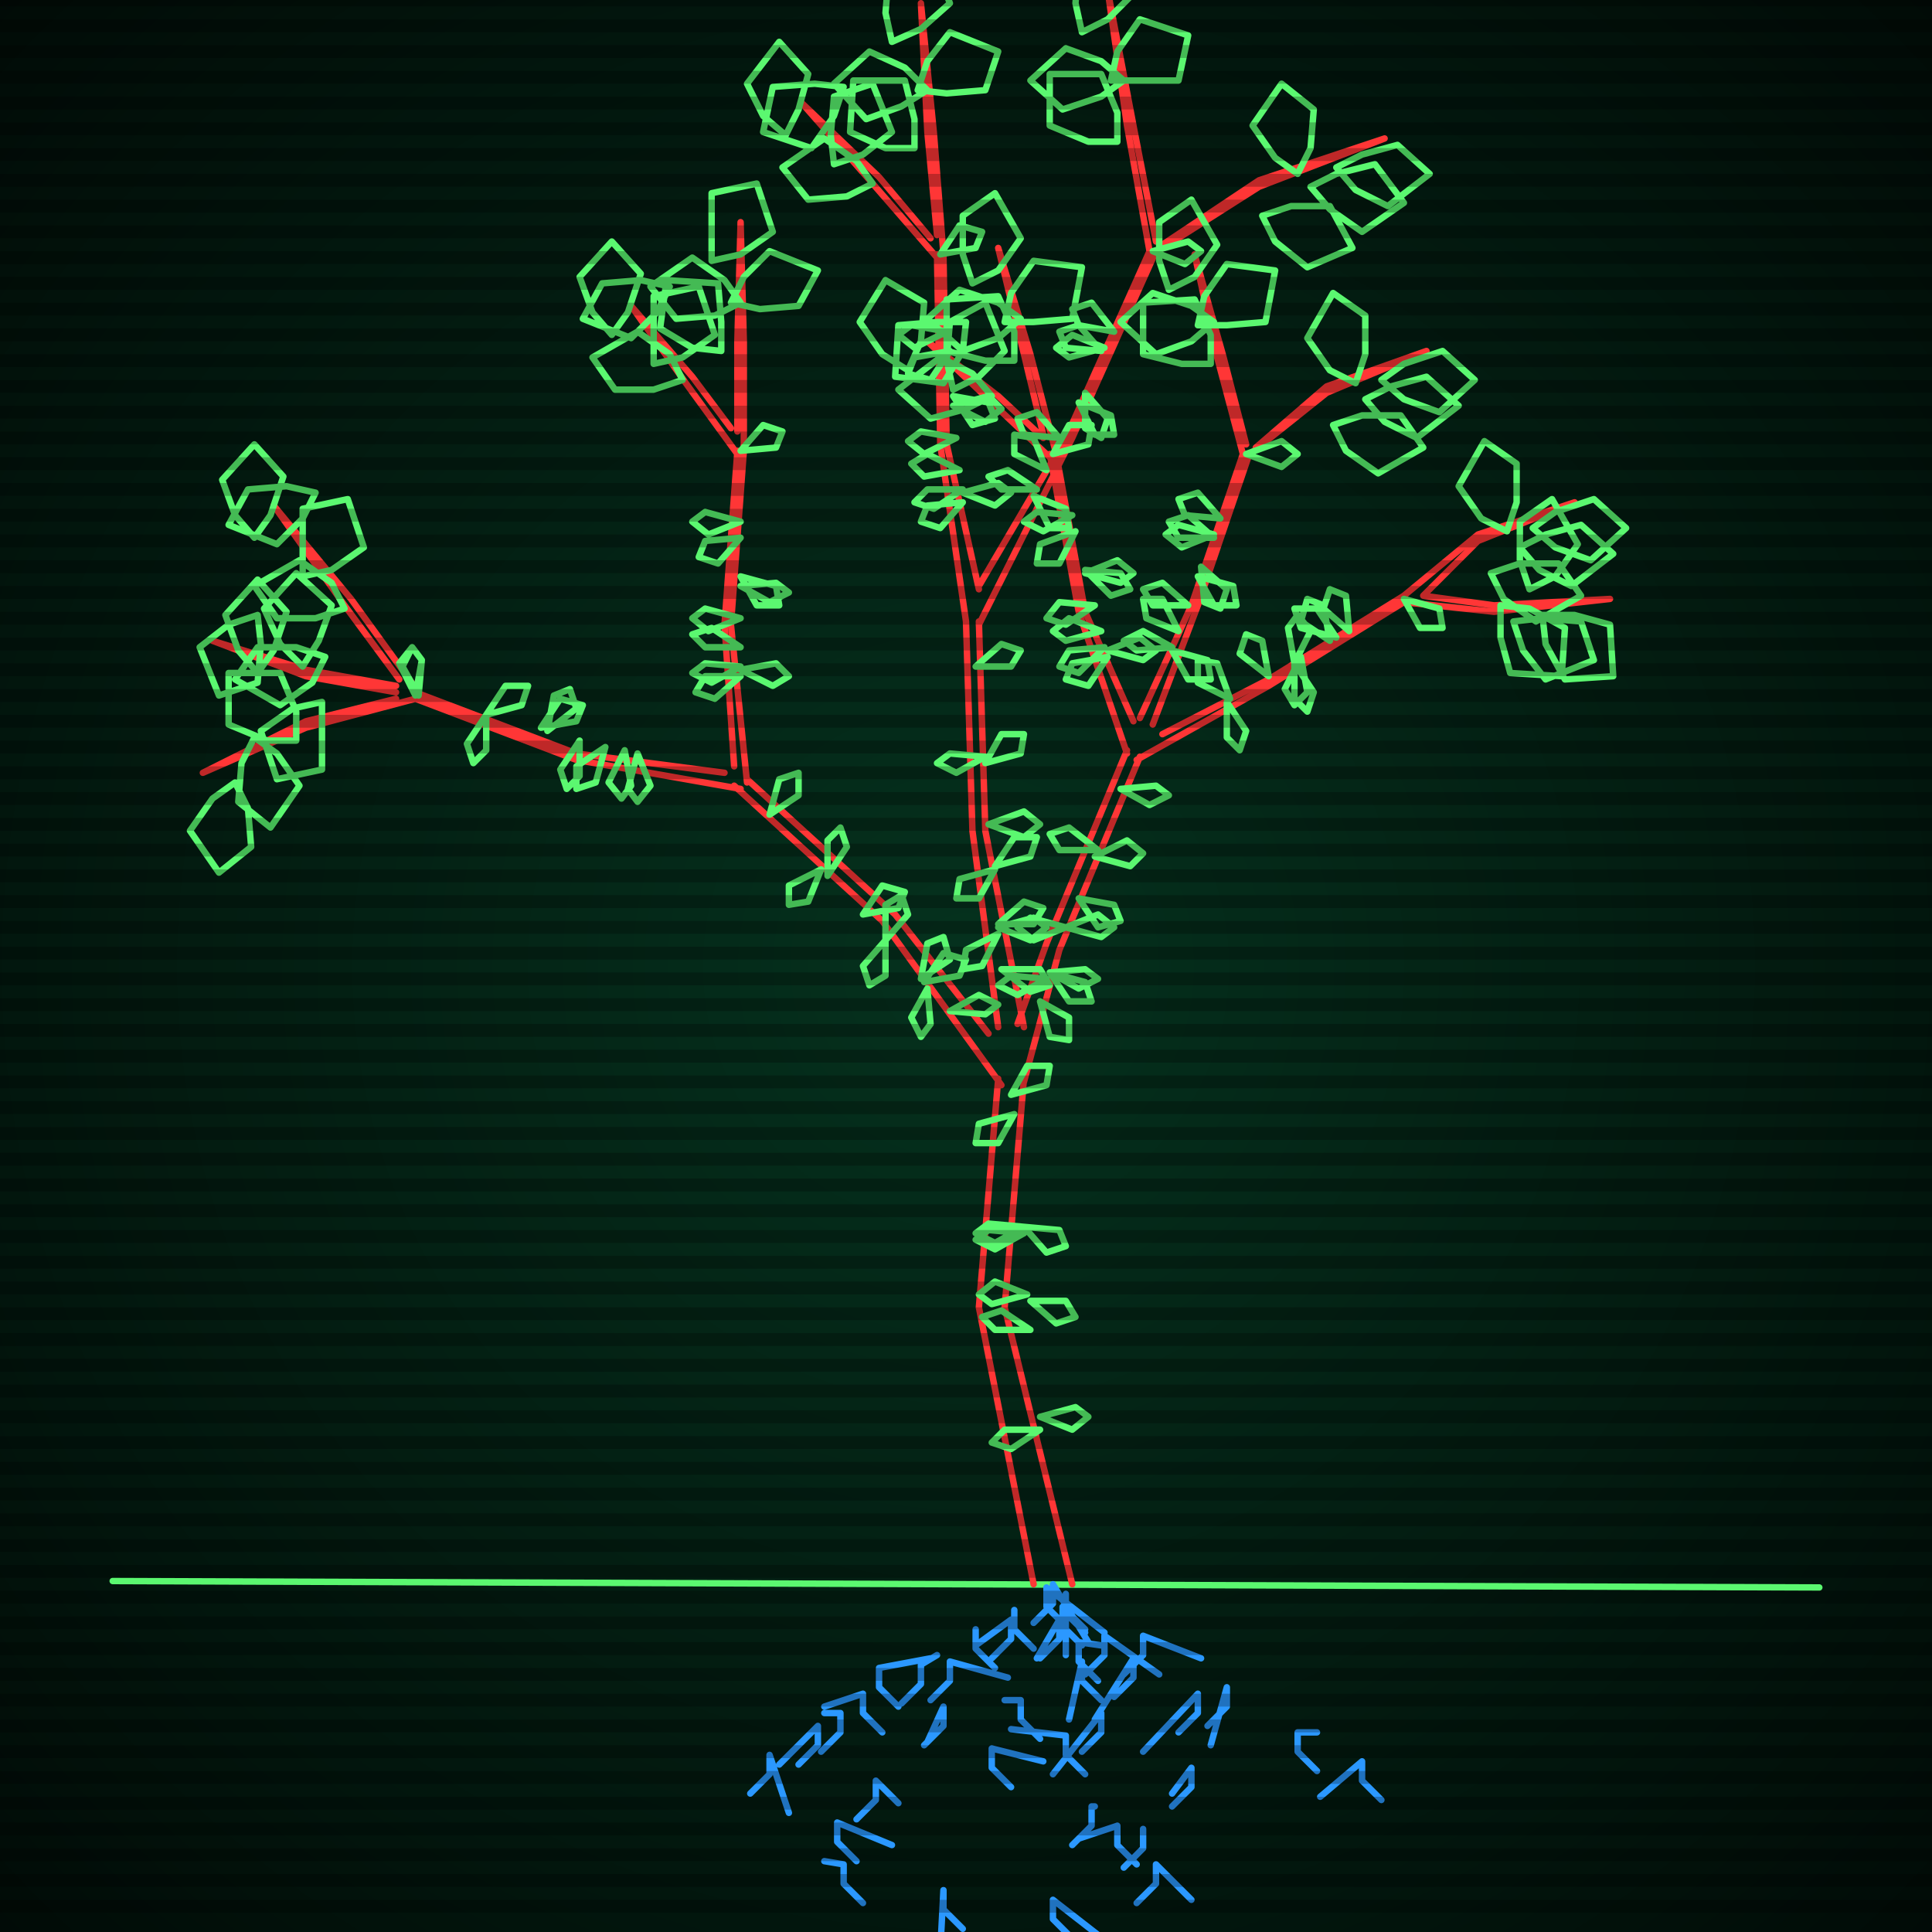
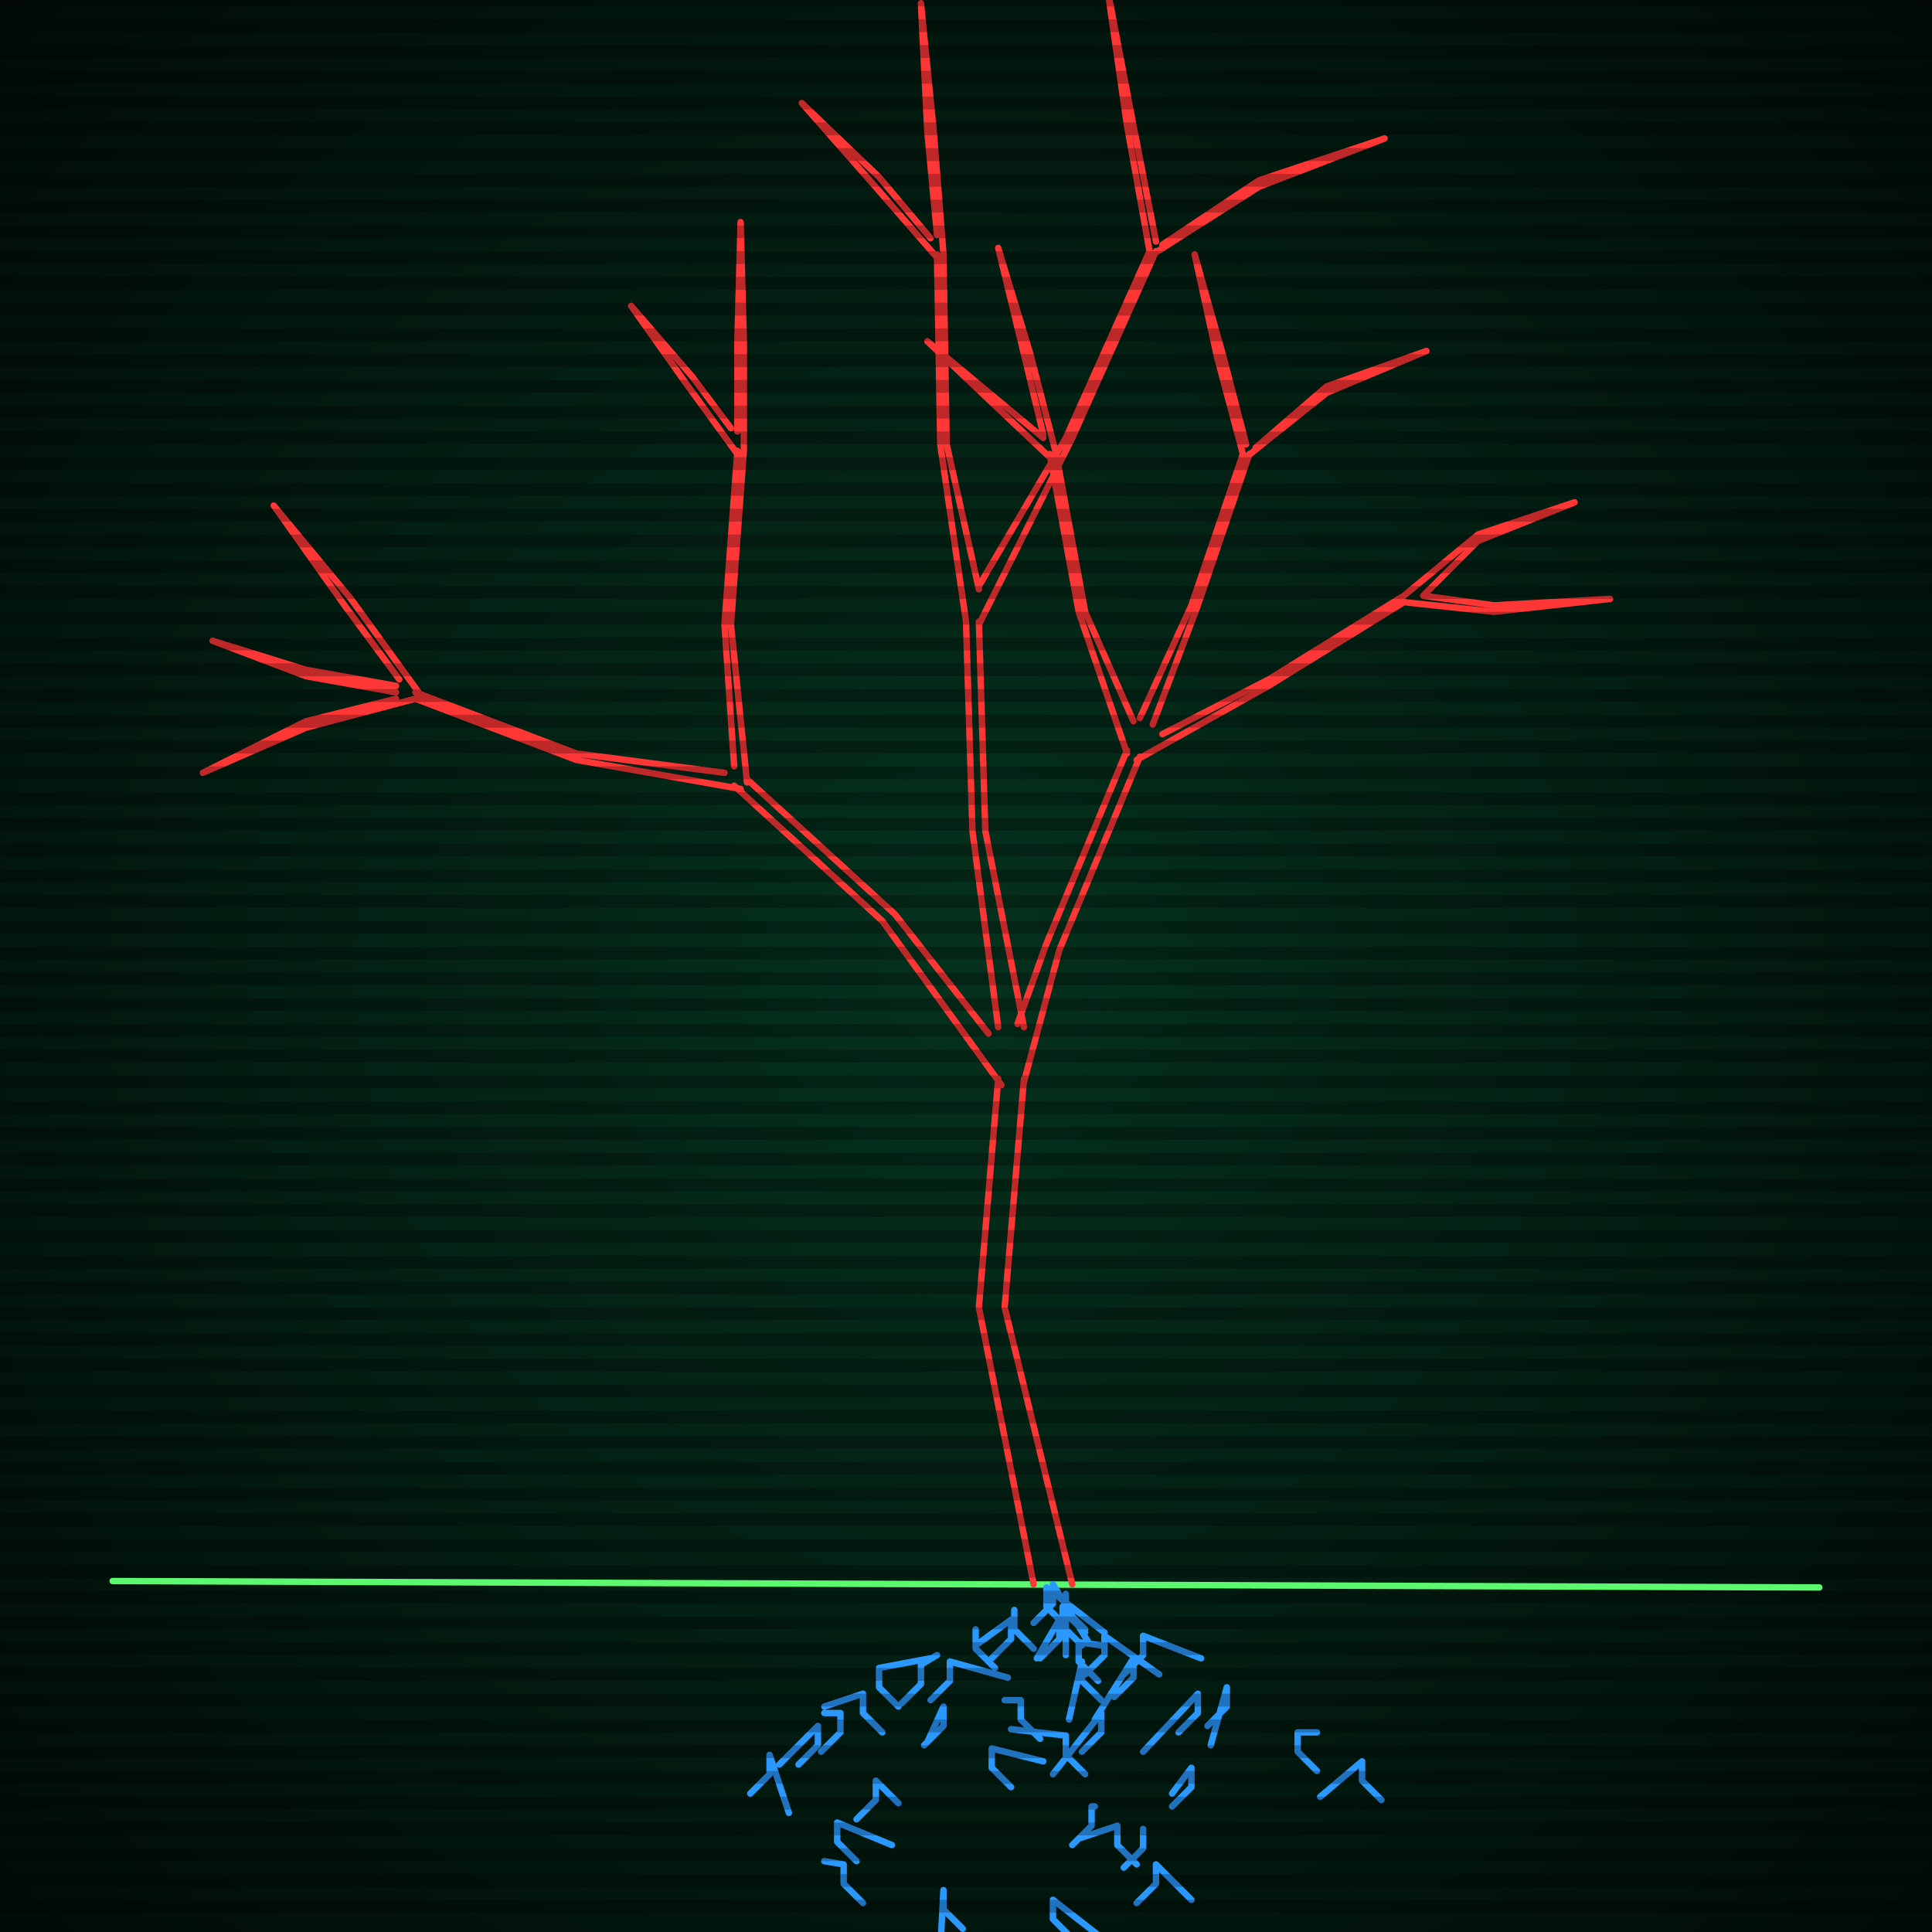
<svg xmlns="http://www.w3.org/2000/svg" width="600" height="600">
  <style>
                @keyframes glow {0 % {opacity: 0.6;}
                3% {opacity: 0.9;} 30% {opacity: 0.6} 70% {opacity: 0.9}}
    
                .flicker {
                animation: glow 3s linear infinite alternate;
                animation-duration: 2.1s;
                animation-delay: 3.7s;
            }
    
    
            </style>
  <defs>
    <radialGradient id="screenGradient" r="100%">
      <stop offset="0%" stop-color="#05321e" />
      <stop offset="90%" stop-color="black" />
    </radialGradient>
  </defs>
  <rect fill="black" width="600" height="600" />
  <rect className="flicker" fill="url(#screenGradient)" width="600" height="600" />
  <path id="ground-path" className="flicker" style="fill: none;stroke: #5bf870;stroke-width:2px;stroke-linecap:round;stroke-linejoin:round;stroke-miterlimit:4;stroke-dasharray:none" d="M 35 491 L 565 493 " />
-   <path id="branch-path" className="flicker" style="fill: none;stroke: #ff3636;stroke-width:2px;stroke-linecap:round;stroke-linejoin:round;stroke-miterlimit:4;stroke-dasharray:none" d="M 321 492 L 304 406 L 310 335 M 318 335 L 312 406 L 333 492 M 311 337 L 274 286 L 228 244 M 232 242 L 278 284 L 307 321 M 230 245 L 179 236 L 129 217 M 129 215 L 179 234 L 225 240 M 129 217 L 95 226 L 63 240 L 95 224 L 123 217 M 123 215 L 95 210 L 66 199 L 95 208 L 123 213 M 124 211 L 107 188 L 85 157 L 109 186 L 130 215 M 228 238 L 225 194 L 229 140 M 231 140 L 227 194 L 232 243 M 229 141 L 213 119 L 196 95 L 215 117 L 227 133 M 229 134 L 229 106 L 230 69 L 231 106 L 231 140 M 310 319 L 302 258 L 300 193 M 304 193 L 306 258 L 318 319 M 300 193 L 292 138 L 291 79 M 293 79 L 294 138 L 304 183 M 291 80 L 271 57 L 249 32 L 273 55 L 289 74 M 291 73 L 288 41 L 286 1 L 290 41 L 293 79 M 304 182 L 331 136 L 357 78 M 359 78 L 333 136 L 304 194 M 357 78 L 350 39 L 344 -3 L 352 39 L 359 75 M 361 76 L 391 56 L 430 43 L 391 58 L 358 79 M 316 318 L 325 293 L 350 233 M 354 235 L 329 295 L 318 336 M 350 234 L 335 190 L 326 141 M 328 141 L 337 190 L 352 224 M 326 142 L 308 125 L 288 106 L 310 123 L 324 136 M 324 135 L 318 110 L 310 77 L 320 110 L 328 141 M 354 223 L 370 188 L 386 141 M 388 141 L 372 188 L 358 225 M 386 141 L 378 111 L 371 79 L 380 111 L 387 138 M 390 139 L 412 120 L 443 109 L 412 122 L 387 142 M 361 228 L 394 211 L 436 185 M 436 187 L 394 213 L 353 236 M 436 185 L 459 166 L 489 156 L 459 168 L 442 185 M 442 185 L 464 188 L 500 186 L 464 190 L 436 187 " />
-   <path id="leaf-path" className="flicker" style="fill: none;stroke: #5bf870;stroke-width:2px;stroke-linecap:round;stroke-linejoin:round;stroke-miterlimit:4;stroke-dasharray:none" d="M 318 383 L 309 388 L 303 385 L 307 382 L 318 383 M 320 404 L 331 404 L 334 409 L 328 411 L 320 404 M 315 346 L 310 355 L 303 355 L 304 349 L 315 346 M 323 440 L 334 437 L 338 440 L 333 444 L 323 440 M 318 381 L 309 386 L 303 383 L 307 380 L 318 381 M 319 402 L 308 405 L 304 402 L 309 398 L 319 402 M 318 381 L 329 382 L 331 387 L 325 389 L 318 381 M 314 340 L 319 331 L 326 331 L 325 337 L 314 340 M 323 444 L 314 450 L 308 448 L 312 444 L 323 444 M 320 413 L 309 413 L 305 409 L 311 407 L 320 413 M 286 304 L 288 293 L 293 291 L 295 298 L 286 304 M 275 292 L 275 303 L 270 306 L 268 300 L 275 292 M 287 305 L 293 296 L 300 298 L 298 303 L 287 305 M 255 270 L 251 280 L 245 281 L 245 275 L 255 270 M 268 284 L 274 275 L 281 277 L 279 282 L 268 284 M 257 272 L 257 261 L 261 257 L 263 263 L 257 272 M 288 307 L 289 318 L 286 322 L 283 316 L 288 307 M 295 314 L 304 309 L 310 312 L 306 315 L 295 314 M 239 253 L 242 242 L 248 240 L 248 247 L 239 253 M 275 292 L 275 281 L 280 278 L 282 284 L 275 292 M 151 222 L 157 213 L 164 213 L 162 219 L 151 222 M 130 216 L 125 207 L 128 201 L 131 205 L 130 216 M 198 234 L 202 244 L 198 249 L 195 245 L 198 234 M 188 232 L 185 243 L 179 245 L 179 238 L 188 232 M 151 222 L 151 233 L 147 237 L 145 231 L 151 222 M 168 226 L 174 217 L 181 219 L 179 224 L 168 226 M 129 216 L 124 206 L 128 201 L 131 205 L 129 216 M 194 233 L 196 244 L 193 248 L 189 243 L 194 233 M 180 230 L 180 241 L 176 245 L 174 239 L 180 230 M 170 227 L 172 216 L 177 214 L 179 220 L 170 227 M 73 243 L 77 251 L 78 263 L 68 271 L 59 258 L 66 248 L 73 243 M 92 230 L 83 230 L 71 225 L 71 209 L 87 209 L 92 221 L 92 230 M 79 229 L 86 234 L 93 244 L 84 257 L 74 249 L 75 237 L 79 229 M 100 218 L 100 227 L 100 239 L 86 242 L 81 227 L 91 220 L 100 218 M 94 207 L 87 200 L 82 189 L 92 178 L 103 188 L 99 199 L 94 207 M 80 191 L 81 200 L 80 212 L 68 216 L 62 201 L 71 194 L 80 191 M 101 204 L 97 212 L 87 219 L 73 211 L 80 201 L 92 201 L 101 204 M 80 209 L 74 202 L 70 191 L 80 180 L 89 190 L 85 202 L 80 209 M 98 153 L 94 161 L 86 169 L 71 163 L 77 152 L 89 151 L 98 153 M 107 189 L 98 192 L 86 192 L 79 182 L 93 174 L 103 181 L 107 189 M 94 179 L 94 170 L 94 158 L 108 155 L 113 170 L 103 177 L 94 179 M 79 167 L 73 160 L 69 149 L 79 138 L 88 148 L 84 160 L 79 167 M 230 210 L 222 217 L 216 215 L 219 210 L 230 210 M 230 201 L 219 201 L 215 197 L 221 195 L 230 201 M 230 162 L 220 166 L 215 162 L 219 159 L 230 162 M 230 179 L 241 182 L 242 188 L 235 188 L 230 179 M 230 140 L 237 132 L 243 134 L 241 139 L 230 140 M 230 207 L 221 212 L 215 209 L 219 206 L 230 207 M 230 192 L 220 196 L 215 192 L 219 189 L 230 192 M 230 182 L 241 181 L 245 184 L 239 187 L 230 182 M 230 167 L 223 175 L 217 173 L 219 168 L 230 167 M 230 208 L 241 206 L 245 210 L 240 213 L 230 208 M 208 89 L 204 97 L 196 105 L 181 99 L 187 88 L 199 87 L 208 89 M 212 118 L 203 121 L 191 121 L 184 111 L 198 103 L 208 110 L 212 118 M 203 113 L 203 104 L 203 92 L 217 89 L 222 104 L 212 111 L 203 113 M 190 104 L 184 97 L 180 86 L 190 75 L 199 85 L 195 97 L 190 104 M 224 109 L 215 108 L 205 102 L 207 87 L 223 88 L 224 100 L 224 109 M 227 94 L 231 86 L 239 78 L 254 84 L 248 95 L 236 96 L 227 94 M 221 81 L 221 72 L 221 60 L 235 57 L 240 72 L 230 79 L 221 81 M 230 94 L 222 98 L 210 99 L 202 89 L 215 80 L 225 87 L 230 94 M 309 270 L 304 279 L 297 279 L 298 273 L 309 270 M 310 288 L 321 285 L 325 288 L 320 292 L 310 288 M 306 235 L 297 240 L 291 237 L 295 234 L 306 235 M 307 256 L 318 252 L 323 256 L 318 260 L 307 256 M 306 237 L 311 228 L 318 228 L 317 234 L 306 237 M 310 290 L 305 300 L 299 301 L 300 295 L 310 290 M 311 301 L 323 301 L 326 306 L 320 308 L 311 301 M 303 207 L 311 200 L 317 202 L 314 207 L 303 207 M 309 269 L 315 260 L 322 260 L 320 266 L 309 269 M 310 287 L 318 280 L 324 282 L 321 287 L 310 287 M 299 156 L 292 164 L 286 162 L 288 157 L 299 156 M 298 146 L 287 148 L 283 144 L 288 141 L 298 146 M 294 103 L 284 108 L 279 104 L 283 101 L 294 103 M 296 123 L 307 125 L 309 130 L 302 132 L 296 123 M 292 79 L 298 70 L 305 72 L 303 77 L 292 79 M 299 152 L 290 158 L 284 156 L 288 152 L 299 152 M 297 136 L 287 141 L 282 137 L 286 134 L 297 136 M 296 126 L 307 123 L 311 127 L 306 131 L 296 126 M 295 109 L 289 118 L 282 116 L 284 111 L 295 109 M 299 153 L 310 150 L 314 153 L 309 157 L 299 153 M 262 27 L 259 36 L 252 46 L 237 41 L 240 27 L 253 26 L 262 27 M 271 57 L 263 61 L 251 62 L 243 52 L 256 43 L 266 50 L 271 57 M 259 51 L 258 42 L 259 30 L 271 26 L 277 41 L 268 48 L 259 51 M 244 42 L 237 36 L 232 26 L 242 13 L 251 23 L 248 34 L 244 42 M 284 46 L 275 46 L 264 41 L 265 25 L 281 25 L 284 37 L 284 46 M 285 28 L 288 19 L 295 10 L 310 16 L 306 28 L 294 29 L 285 28 M 277 13 L 275 4 L 276 -8 L 289 -14 L 295 1 L 286 9 L 277 13 M 288 28 L 280 33 L 269 37 L 259 26 L 270 16 L 281 21 L 288 28 M 325 146 L 315 141 L 315 135 L 321 136 L 325 146 M 346 103 L 335 101 L 333 96 L 339 94 L 346 103 M 337 122 L 344 130 L 342 136 L 337 133 L 337 122 M 358 78 L 369 75 L 373 78 L 368 82 L 358 78 M 322 152 L 311 152 L 307 148 L 313 146 L 322 152 M 329 136 L 318 135 L 316 130 L 322 128 L 329 136 M 335 125 L 345 129 L 346 135 L 340 135 L 335 125 M 343 108 L 332 111 L 328 108 L 333 104 L 343 108 M 321 154 L 331 158 L 332 164 L 326 164 L 321 154 M 342 109 L 331 108 L 329 103 L 335 101 L 342 109 M 347 44 L 338 44 L 326 39 L 326 23 L 342 23 L 347 35 L 347 44 M 345 25 L 347 16 L 354 6 L 369 11 L 366 25 L 354 25 L 345 25 M 336 10 L 334 1 L 335 -11 L 346 -17 L 352 -2 L 344 6 L 336 10 M 349 25 L 342 30 L 330 34 L 320 25 L 331 15 L 342 19 L 349 25 M 415 52 L 423 48 L 434 45 L 444 54 L 431 64 L 421 59 L 415 52 M 403 54 L 396 49 L 389 39 L 398 26 L 408 34 L 407 46 L 403 54 M 392 67 L 401 64 L 413 64 L 420 77 L 406 83 L 396 75 L 392 67 M 407 58 L 415 54 L 427 51 L 436 63 L 423 72 L 413 65 L 407 58 M 326 302 L 337 305 L 339 311 L 332 311 L 326 302 M 341 264 L 329 264 L 326 259 L 332 257 L 341 264 M 335 279 L 346 281 L 348 286 L 341 288 L 335 279 M 340 266 L 350 261 L 355 265 L 351 269 L 340 266 M 325 304 L 316 309 L 310 306 L 314 303 L 325 304 M 323 311 L 332 316 L 332 323 L 326 322 L 323 311 M 348 245 L 359 244 L 363 247 L 357 250 L 348 245 M 331 288 L 341 284 L 346 288 L 342 291 L 331 288 M 326 302 L 337 301 L 341 304 L 335 307 L 326 302 M 331 288 L 321 292 L 316 288 L 320 285 L 331 288 M 344 204 L 338 213 L 331 211 L 333 206 L 344 204 M 342 196 L 331 199 L 327 196 L 332 192 L 342 196 M 333 160 L 324 165 L 318 162 L 322 159 L 333 160 M 337 177 L 348 178 L 351 183 L 345 185 L 337 177 M 327 141 L 332 132 L 339 132 L 338 138 L 327 141 M 343 201 L 335 209 L 329 207 L 332 202 L 343 201 M 340 188 L 331 194 L 325 192 L 329 187 L 340 188 M 337 178 L 347 174 L 352 178 L 348 181 L 337 178 M 334 165 L 329 175 L 322 175 L 323 169 L 334 165 M 344 202 L 354 198 L 359 202 L 355 205 L 344 202 M 300 100 L 299 109 L 293 119 L 278 117 L 279 101 L 291 100 L 300 100 M 308 123 L 300 127 L 289 130 L 279 121 L 292 111 L 302 116 L 308 123 M 296 121 L 294 112 L 295 100 L 306 94 L 312 109 L 304 117 L 296 121 M 282 115 L 274 110 L 267 100 L 275 87 L 287 94 L 286 106 L 282 115 M 315 112 L 306 112 L 294 109 L 294 93 L 310 92 L 315 103 L 315 112 M 312 100 L 314 91 L 321 81 L 336 83 L 333 99 L 321 100 L 312 100 M 302 88 L 299 79 L 299 67 L 309 60 L 317 74 L 310 84 L 302 88 M 317 99 L 310 105 L 299 109 L 288 99 L 298 90 L 310 94 L 317 99 M 366 196 L 356 192 L 355 186 L 361 186 L 366 196 M 379 161 L 368 160 L 366 155 L 372 153 L 379 161 M 373 176 L 381 183 L 379 189 L 374 187 L 373 176 M 387 141 L 398 137 L 403 141 L 398 145 L 387 141 M 364 201 L 353 202 L 349 199 L 355 196 L 364 201 M 369 188 L 358 188 L 355 183 L 361 181 L 369 188 M 372 179 L 383 182 L 384 188 L 377 188 L 372 179 M 377 166 L 367 170 L 362 166 L 366 163 L 377 166 M 364 202 L 375 205 L 376 211 L 369 211 L 364 202 M 377 167 L 366 167 L 363 162 L 369 160 L 377 167 M 376 113 L 367 113 L 355 110 L 355 94 L 371 93 L 376 104 L 376 113 M 372 101 L 374 92 L 381 82 L 396 84 L 393 100 L 381 101 L 372 101 M 363 90 L 360 81 L 360 69 L 370 62 L 378 76 L 371 86 L 363 90 M 377 100 L 370 106 L 359 110 L 348 100 L 358 91 L 370 95 L 377 100 M 429 118 L 436 113 L 448 109 L 458 118 L 447 128 L 436 124 L 429 118 M 421 119 L 413 115 L 406 105 L 414 91 L 424 98 L 424 110 L 421 119 M 414 132 L 423 129 L 435 129 L 442 139 L 428 147 L 418 140 L 414 132 M 424 124 L 432 120 L 443 117 L 453 126 L 440 136 L 430 131 L 424 124 M 419 196 L 411 189 L 413 183 L 418 185 L 419 196 M 404 204 L 406 215 L 402 219 L 399 214 L 404 204 M 436 186 L 447 189 L 448 195 L 441 195 L 436 186 M 382 217 L 372 212 L 372 205 L 378 206 L 382 217 M 394 210 L 385 203 L 387 197 L 392 199 L 394 210 M 402 206 L 408 215 L 406 221 L 402 217 L 402 206 M 415 198 L 404 195 L 402 189 L 409 189 L 415 198 M 381 218 L 387 227 L 385 233 L 381 229 L 381 218 M 413 199 L 404 193 L 406 186 L 411 188 L 413 199 M 402 206 L 400 195 L 403 191 L 407 196 L 402 206 M 476 164 L 483 159 L 495 155 L 505 164 L 494 174 L 483 170 L 476 164 M 468 165 L 460 161 L 453 151 L 461 137 L 471 144 L 471 156 L 468 165 M 463 178 L 472 175 L 484 175 L 491 185 L 477 193 L 467 186 L 463 178 M 472 170 L 480 166 L 491 163 L 501 172 L 488 182 L 478 177 L 472 170 M 475 183 L 472 174 L 472 162 L 482 155 L 490 169 L 483 179 L 475 183 M 466 188 L 475 189 L 486 195 L 485 210 L 469 209 L 466 198 L 466 188 M 479 191 L 489 191 L 500 194 L 501 210 L 486 211 L 480 200 L 479 191 M 470 193 L 479 192 L 491 193 L 495 205 L 480 211 L 473 202 L 470 193 " />
+   <path id="branch-path" className="flicker" style="fill: none;stroke: #ff3636;stroke-width:2px;stroke-linecap:round;stroke-linejoin:round;stroke-miterlimit:4;stroke-dasharray:none" d="M 321 492 L 304 406 L 310 335 M 318 335 L 312 406 L 333 492 M 311 337 L 274 286 L 228 244 M 232 242 L 278 284 L 307 321 M 230 245 L 179 236 L 129 217 M 129 215 L 179 234 L 225 240 M 129 217 L 95 226 L 63 240 L 95 224 L 123 217 M 123 215 L 95 210 L 66 199 L 95 208 L 123 213 M 124 211 L 107 188 L 85 157 L 109 186 L 130 215 M 228 238 L 225 194 L 229 140 M 231 140 L 227 194 L 232 243 M 229 141 L 213 119 L 196 95 L 215 117 L 227 133 M 229 134 L 229 106 L 230 69 L 231 106 L 231 140 M 310 319 L 302 258 L 300 193 M 304 193 L 306 258 L 318 319 M 300 193 L 292 138 L 291 79 M 293 79 L 294 138 L 304 183 M 291 80 L 271 57 L 249 32 L 273 55 L 289 74 M 291 73 L 288 41 L 286 1 L 290 41 L 293 79 M 304 182 L 331 136 L 357 78 M 359 78 L 333 136 L 304 194 M 357 78 L 350 39 L 344 -3 L 352 39 L 359 75 M 361 76 L 391 56 L 430 43 L 391 58 L 358 79 M 316 318 L 325 293 L 350 233 M 354 235 L 329 295 L 318 336 M 350 234 L 335 190 L 326 141 M 328 141 L 337 190 L 352 224 M 326 142 L 308 125 L 288 106 L 324 136 M 324 135 L 318 110 L 310 77 L 320 110 L 328 141 M 354 223 L 370 188 L 386 141 M 388 141 L 372 188 L 358 225 M 386 141 L 378 111 L 371 79 L 380 111 L 387 138 M 390 139 L 412 120 L 443 109 L 412 122 L 387 142 M 361 228 L 394 211 L 436 185 M 436 187 L 394 213 L 353 236 M 436 185 L 459 166 L 489 156 L 459 168 L 442 185 M 442 185 L 464 188 L 500 186 L 464 190 L 436 187 " />
  <path id="root-path" className="flicker" style="fill: none;stroke: #2b98ff;stroke-width:2px;stroke-linecap:round;stroke-linejoin:round;stroke-miterlimit:4;stroke-dasharray:none" d="M 338 510 L 327 492 L 327 498 L 321 504 M 343 507 L 325 493 L 325 499 L 331 505 M 331 514 L 331 495 L 331 501 L 337 507 M 337 506 L 330 499 L 330 505 L 336 511 M 322 515 L 329 503 L 329 509 L 323 515 M 315 503 L 315 500 L 315 506 L 321 512 M 303 511 L 314 503 L 314 509 L 308 515 M 342 511 L 335 510 L 335 516 L 341 522 M 360 520 L 343 508 L 343 514 L 337 520 M 332 534 L 336 516 L 336 522 L 342 528 M 303 511 L 303 506 L 303 512 L 309 518 M 373 515 L 355 508 L 355 514 L 349 520 M 340 534 L 352 515 L 352 521 L 346 527 M 312 528 L 317 528 L 317 534 L 323 540 M 313 521 L 295 516 L 295 522 L 289 528 M 327 551 L 342 532 L 342 538 L 336 544 M 314 537 L 331 539 L 331 545 L 337 551 M 291 514 L 286 517 L 286 523 L 280 529 M 288 541 L 293 530 L 293 536 L 287 542 M 324 547 L 308 543 L 308 549 L 314 555 M 355 544 L 372 526 L 372 532 L 366 538 M 289 515 L 273 518 L 273 524 L 279 530 M 376 542 L 381 524 L 381 530 L 375 536 M 256 530 L 268 526 L 268 532 L 274 538 M 340 561 L 339 561 L 339 567 L 333 573 M 364 557 L 370 549 L 370 555 L 364 561 M 335 571 L 347 567 L 347 573 L 353 579 M 256 532 L 261 532 L 261 538 L 255 544 M 355 573 L 355 568 L 355 574 L 349 580 M 279 560 L 272 553 L 272 559 L 266 565 M 242 548 L 254 536 L 254 542 L 248 548 M 409 538 L 403 538 L 403 544 L 409 550 M 370 590 L 359 579 L 359 585 L 353 591 M 345 604 L 327 590 L 327 596 L 333 602 M 292 606 L 293 587 L 293 593 L 299 599 M 277 573 L 260 566 L 260 572 L 266 578 M 245 563 L 239 545 L 239 551 L 233 557 M 410 558 L 423 547 L 423 553 L 429 559 M 256 578 L 262 579 L 262 585 L 268 591 " />
  <g id="stripes">
    <path id="stripe-path" style="stroke: rgba(0, 0, 0, 0.25);stroke-width:4px;" d="M 0,0 L 600,0 M 0,8 L 600,8 M 0,16 L 600,16 M 0,24 L 600,24 M 0,32 L 600,32 M 0,40 L 600,40 M 0,48 L 600,48 M 0,56 L 600,56 M 0,64 L 600,64 M 0,72 L 600,72 M 0,80 L 600,80 M 0,88 L 600,88 M 0,96 L 600,96 M 0,104 L 600,104 M 0,112 L 600,112 M 0,120 L 600,120 M 0,128 L 600,128 M 0,136 L 600,136 M 0,144 L 600,144 M 0,152 L 600,152 M 0,160 L 600,160 M 0,168 L 600,168 M 0,176 L 600,176 M 0,184 L 600,184 M 0,192 L 600,192 M 0,200 L 600,200 M 0,208 L 600,208 M 0,216 L 600,216 M 0,224 L 600,224 M 0,232 L 600,232 M 0,240 L 600,240 M 0,248 L 600,248 M 0,256 L 600,256 M 0,264 L 600,264 M 0,272 L 600,272 M 0,280 L 600,280 M 0,288 L 600,288 M 0,296 L 600,296 M 0,304 L 600,304 M 0,312 L 600,312 M 0,320 L 600,320 M 0,328 L 600,328 M 0,336 L 600,336 M 0,344 L 600,344 M 0,352 L 600,352 M 0,360 L 600,360 M 0,368 L 600,368 M 0,376 L 600,376 M 0,384 L 600,384 M 0,392 L 600,392 M 0,400 L 600,400 M 0,408 L 600,408 M 0,416 L 600,416 M 0,424 L 600,424 M 0,432 L 600,432 M 0,440 L 600,440 M 0,448 L 600,448 M 0,456 L 600,456 M 0,464 L 600,464 M 0,472 L 600,472 M 0,480 L 600,480 M 0,488 L 600,488 M 0,496 L 600,496 M 0,504 L 600,504 M 0,512 L 600,512 M 0,520 L 600,520 M 0,528 L 600,528 M 0,536 L 600,536 M 0,544 L 600,544 M 0,552 L 600,552 M 0,560 L 600,560 M 0,568 L 600,568 M 0,576 L 600,576 M 0,584 L 600,584 M 0,592 L 600,592 z" />
  </g>
</svg>